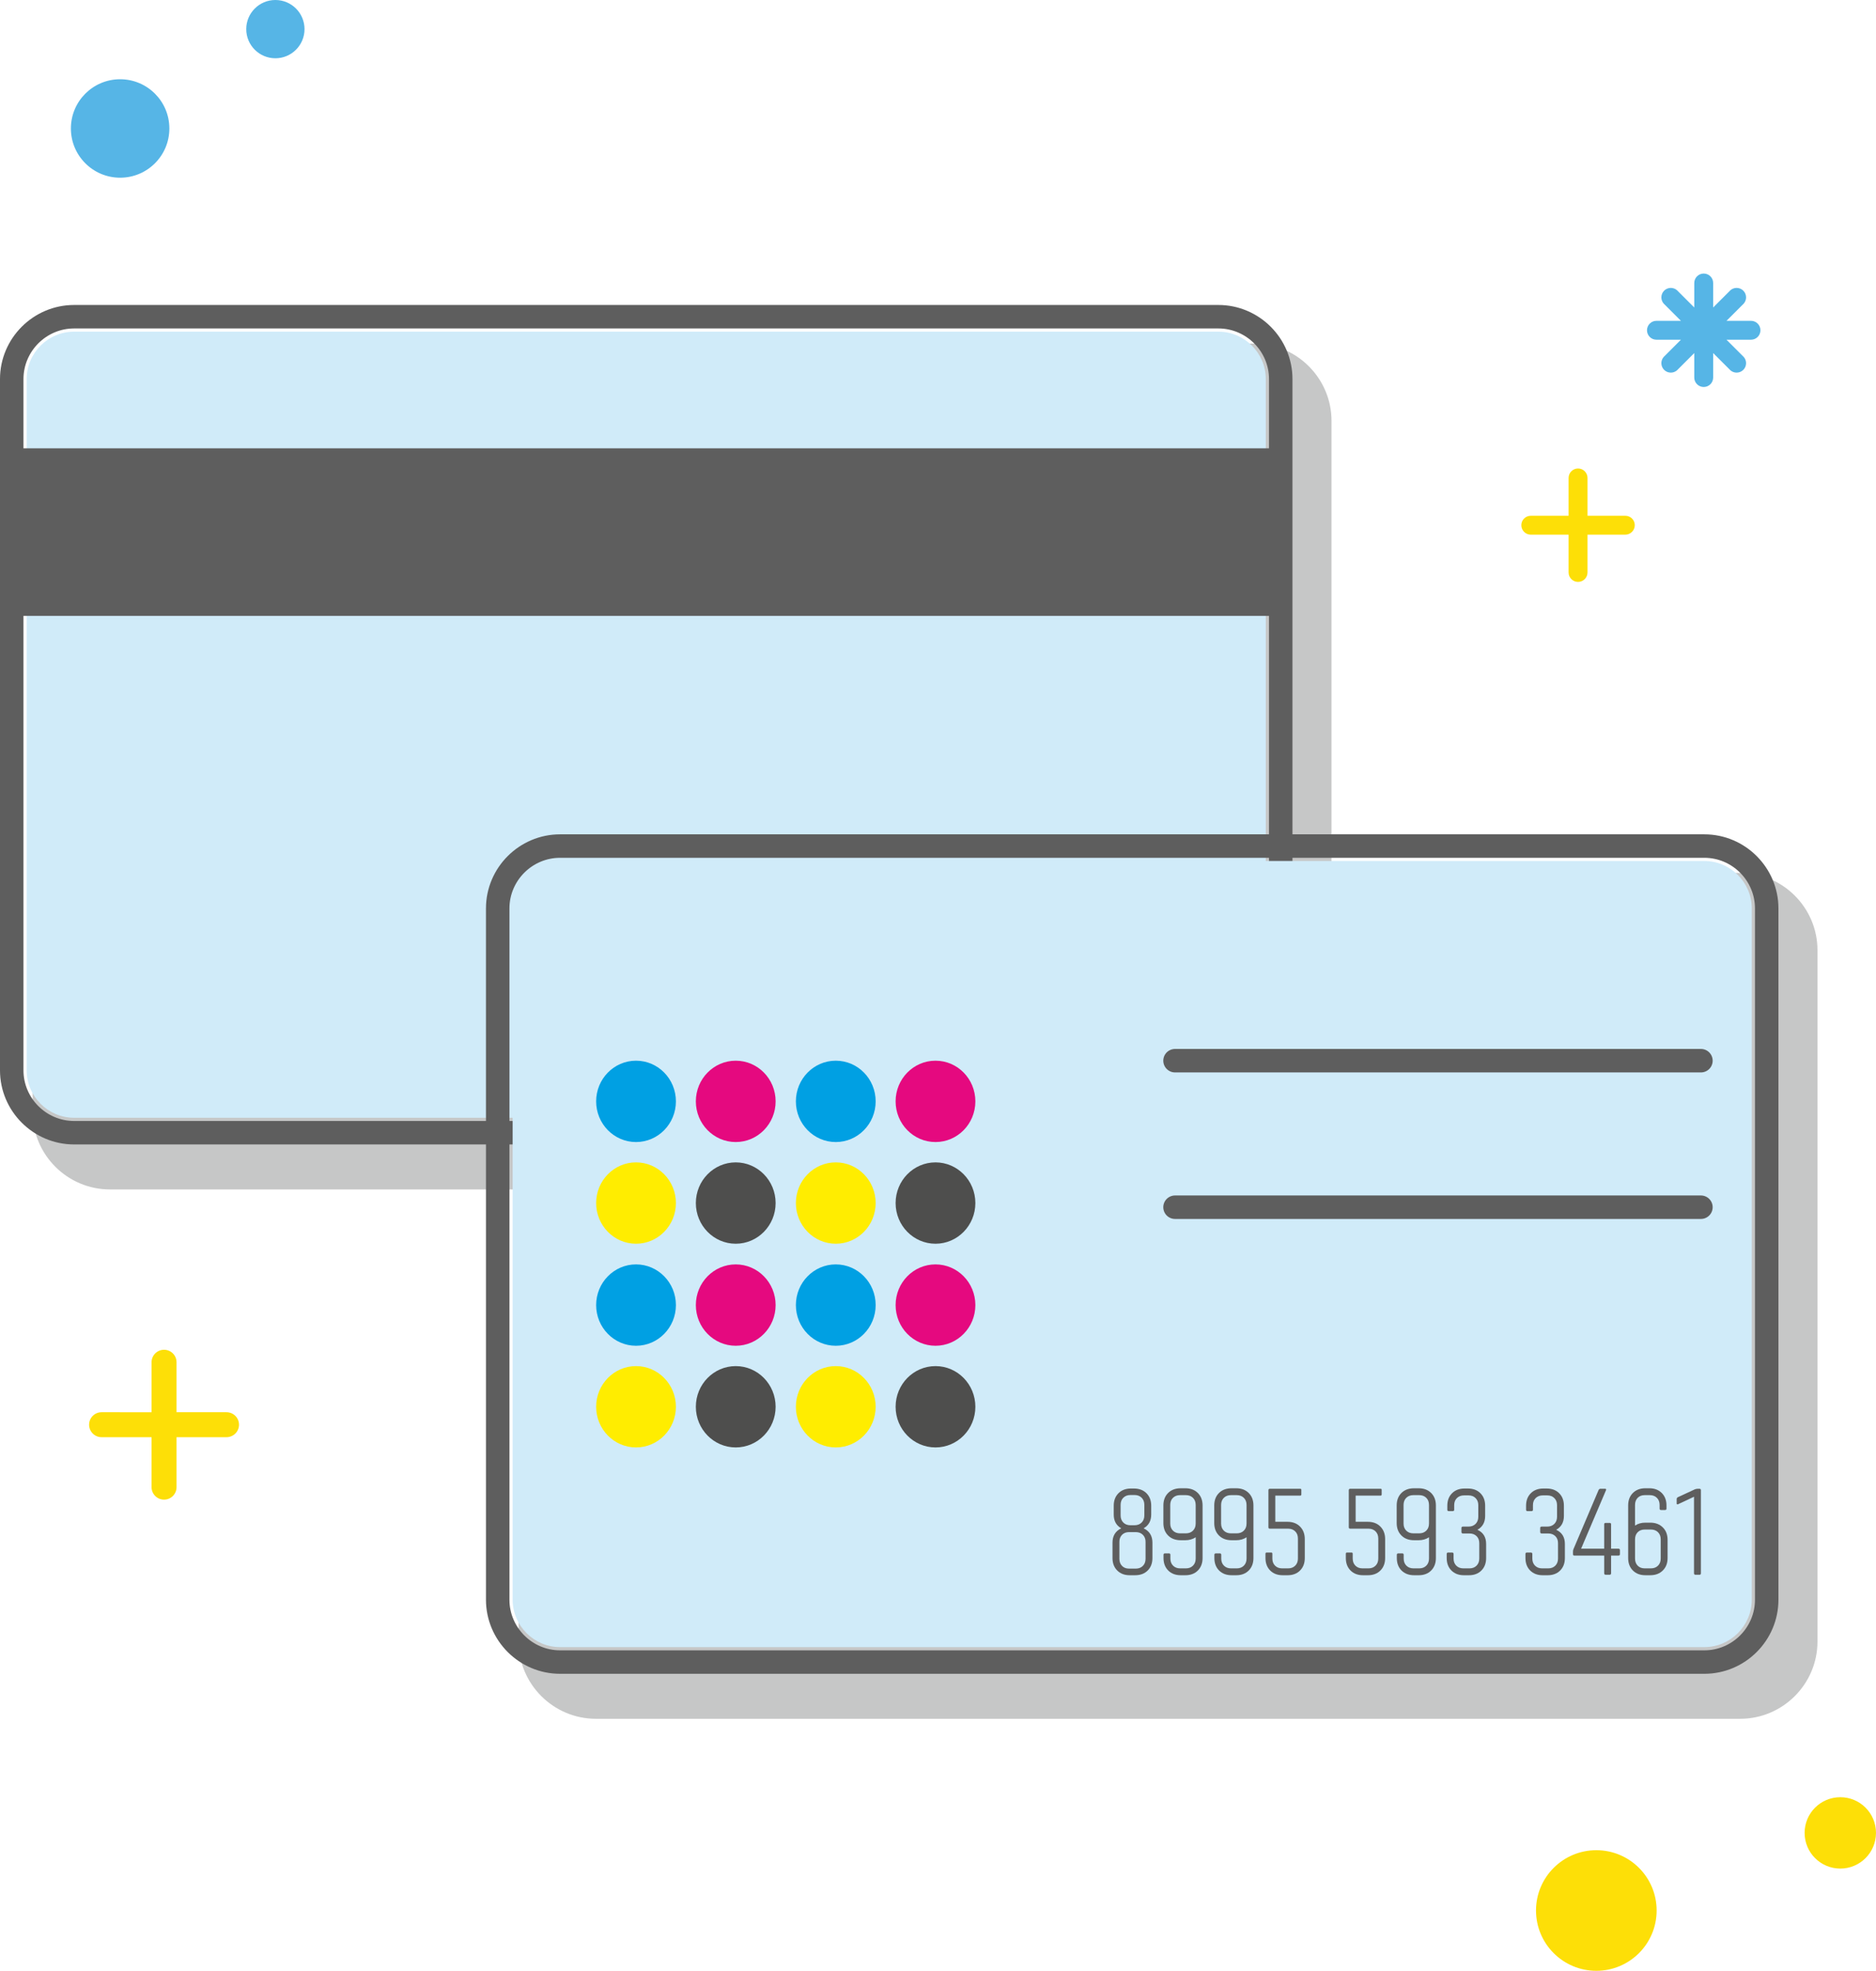
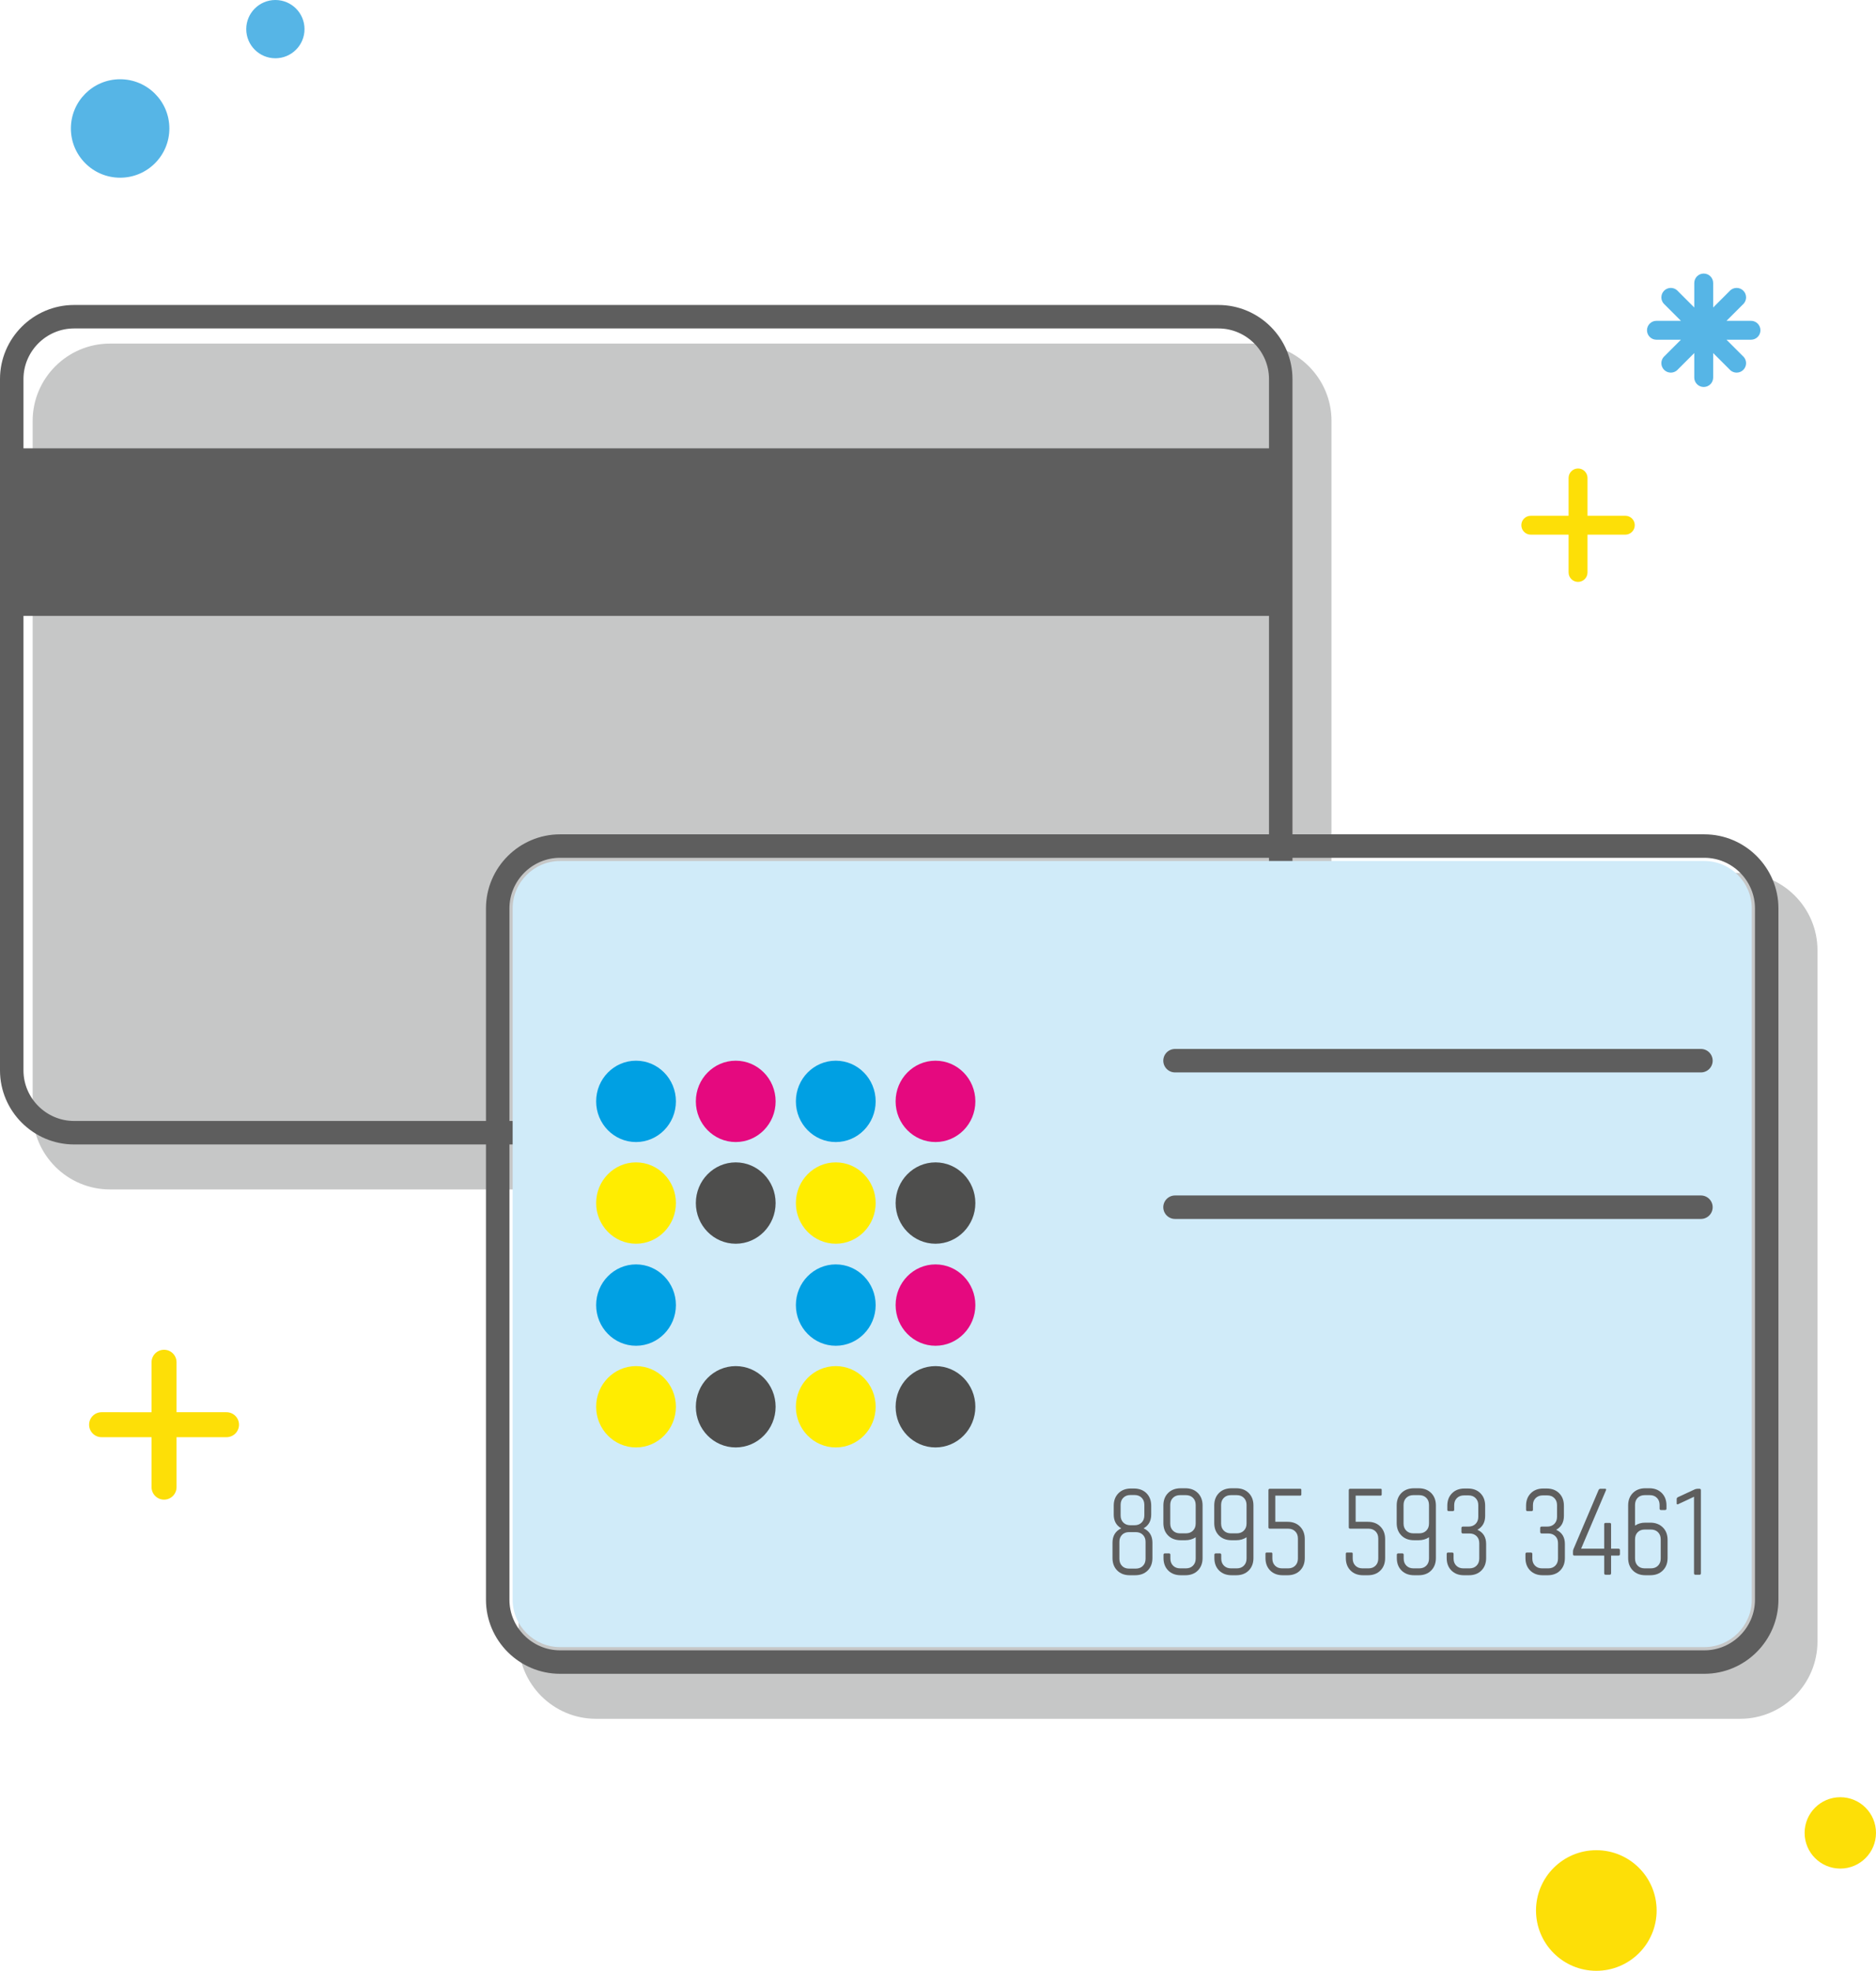
<svg xmlns="http://www.w3.org/2000/svg" xml:space="preserve" width="39.964mm" height="41.99mm" version="1.0" style="shape-rendering:geometricPrecision; text-rendering:geometricPrecision; image-rendering:optimizeQuality; fill-rule:evenodd; clip-rule:evenodd" viewBox="0 0 4111.19 4319.62">
  <defs>
    <style type="text/css">
   
    .str0 {stroke:#5E5E5E;stroke-width:51.44;stroke-miterlimit:22.926}
    .str1 {stroke:#5E5E5E;stroke-width:51.44;stroke-linecap:round;stroke-linejoin:round;stroke-miterlimit:22.926}
    .fil1 {fill:none;fill-rule:nonzero}
    .fil5 {fill:#FFED00}
    .fil11 {fill:#FDDF07}
    .fil6 {fill:#E5097F}
    .fil8 {fill:#5E5E5E}
    .fil7 {fill:#4E4E4D}
    .fil12 {fill:#56B5E6}
    .fil4 {fill:#00A0E3}
    .fil9 {fill:#FDDF07;fill-rule:nonzero}
    .fil2 {fill:#D0EBF9;fill-rule:nonzero}
    .fil0 {fill:#C6C7C7;fill-rule:nonzero}
    .fil3 {fill:#5E5E5E;fill-rule:nonzero}
    .fil10 {fill:#56B5E6;fill-rule:nonzero}
   
  </style>
  </defs>
  <g id="Слой_x0020_1">
    <path class="fil0" d="M1305.89 1913.33l2507.68 0c46.61,0 88.98,19.04 119.65,49.72 30.68,30.67 49.72,73.04 49.72,119.65l0 1515.2c0,46.61 -19.04,88.98 -49.72,119.65 -30.67,30.67 -73.04,49.72 -119.65,49.72l-2507.68 0c-46.61,0 -88.98,-19.05 -119.65,-49.72 -30.68,-30.67 -49.72,-73.04 -49.72,-119.65l0 -1515.2c0,-46.61 19.04,-88.98 49.72,-119.65 30.67,-30.68 73.04,-49.72 119.65,-49.72z" />
    <path class="fil0" d="M240.91 753.08l2507.68 0c46.61,0 88.98,19.05 119.65,49.72 30.67,30.67 49.72,73.04 49.72,119.65l0 1515.2c0,46.61 -19.05,88.98 -49.72,119.65 -30.67,30.68 -73.04,49.72 -119.65,49.72l-2507.68 0c-46.61,0 -88.98,-19.04 -119.65,-49.72 -30.68,-30.67 -49.72,-73.04 -49.72,-119.65l0 -1515.2c0,-46.61 19.04,-88.98 49.72,-119.65 30.67,-30.67 73.04,-49.72 119.65,-49.72z" />
    <path class="fil1 str0" d="M162.36 694.17l2507.68 0c75.17,0 136.65,61.5 136.65,136.65l0 1515.2c0,75.17 -61.48,136.65 -136.65,136.65l-2507.68 0c-75.15,0 -136.65,-61.48 -136.65,-136.65l0 -1515.2c0,-75.15 61.5,-136.65 136.65,-136.65z" />
-     <path class="fil2" d="M2670.04 726.9l-2507.68 0c-28.54,0 -54.53,11.72 -73.37,30.55 -18.84,18.84 -30.55,44.83 -30.55,73.37l0 1515.2c0,28.54 11.72,54.53 30.55,73.37 18.84,18.84 44.83,30.55 73.37,30.55l2507.68 0c28.54,0 54.53,-11.72 73.37,-30.55 18.84,-18.84 30.55,-44.83 30.55,-73.37l0 -1515.2c0,-28.54 -11.72,-54.53 -30.55,-73.37 -18.84,-18.84 -44.83,-30.55 -73.37,-30.55z" />
    <path class="fil1 str0" d="M1227.35 1854.42l2507.69 0c75.16,0 136.64,61.49 136.64,136.65l0 1515.19c0,75.17 -61.48,136.66 -136.64,136.66l-2507.69 0c-75.15,0 -136.65,-61.49 -136.65,-136.66l0 -1515.19c0,-75.16 61.5,-136.65 136.65,-136.65z" />
    <path class="fil2" d="M3735.03 1887.14l-2507.67 0c-28.54,0 -54.53,11.72 -73.38,30.55 -18.84,18.84 -30.54,44.83 -30.54,73.37l0 1515.2c0,28.53 11.71,54.53 30.54,73.37 18.85,18.84 44.84,30.54 73.38,30.54l2507.67 0c28.54,0 54.53,-11.71 73.37,-30.54 18.84,-18.84 30.55,-44.84 30.55,-73.37l0 -1515.2c0,-28.54 -11.72,-54.53 -30.55,-73.37 -18.84,-18.84 -44.83,-30.55 -73.37,-30.55z" />
    <path class="fil3" d="M2453.1 3379.38l0 37.16c0,6.46 1.92,11.67 5.79,15.62 3.86,3.94 9.01,5.92 15.47,5.92l14.55 0c6.46,0 11.67,-1.98 15.62,-5.92 3.95,-3.95 5.93,-9.16 5.93,-15.62l0 -37.16c0,-6.29 -1.98,-11.4 -5.93,-15.35 -3.95,-3.95 -9.16,-5.93 -15.62,-5.93l-14.55 0c-6.46,0 -11.61,1.98 -15.47,5.93 -3.87,3.95 -5.79,9.06 -5.79,15.35zm2.7 -81.04l0 23.15c0,6.47 1.96,11.68 5.92,15.62 3.95,3.95 9.16,5.93 15.62,5.93l8.89 0c6.46,0 11.67,-1.98 15.62,-5.93 3.95,-3.94 5.93,-9.15 5.93,-15.62l0 -23.15c0,-6.47 -1.98,-11.68 -5.93,-15.62 -3.95,-3.95 -9.16,-5.93 -15.62,-5.93l-8.89 0c-6.46,0 -11.67,1.98 -15.62,5.93 -3.95,3.94 -5.92,9.15 -5.92,15.62zm-15.08 21.26l0 -19.38c0,-11.31 3.46,-20.42 10.37,-27.33 6.9,-6.91 16.02,-10.36 27.32,-10.36l6.46 0c11.49,0 20.69,3.45 27.6,10.36 6.91,6.91 10.37,16.03 10.37,27.33l0 19.38c0,13.83 -5.57,23.88 -16.7,30.16 12.92,6.1 19.38,16.6 19.38,31.5l0 33.65c0,11.32 -3.46,20.42 -10.36,27.33 -6.91,6.91 -16.11,10.37 -27.6,10.37l-11.85 0c-11.31,0 -20.41,-3.46 -27.32,-10.37 -6.91,-6.91 -10.37,-16.02 -10.37,-27.33l0 -33.65c0,-14.9 6.38,-25.4 19.11,-31.5 -10.95,-6.29 -16.42,-16.34 -16.42,-30.16z" />
    <path class="fil3" d="M2620.3 3339.26l0 -40.66c0,-6.46 -1.98,-11.67 -5.93,-15.62 -3.95,-3.95 -9.16,-5.93 -15.62,-5.93l-12.65 0c-6.46,0 -11.67,1.98 -15.62,5.93 -3.95,3.95 -5.93,9.16 -5.93,15.62l0 40.66c0,6.46 1.98,11.67 5.93,15.62 3.95,3.95 9.16,5.93 15.62,5.93l12.65 0c6.46,0 11.67,-1.98 15.62,-5.93 3.95,-3.95 5.93,-9.16 5.93,-15.62zm-67.31 65.43l8.88 0c1.98,0 2.96,1.08 2.96,3.23l0 8.08c0,6.46 1.98,11.67 5.93,15.62 3.95,3.95 9.16,5.93 15.62,5.93l12.39 0c6.46,0 11.67,-1.98 15.62,-5.93 3.95,-3.95 5.93,-9.16 5.93,-15.62l0 -46.58c-6.65,4.31 -14.19,6.46 -22.62,6.46l-10.23 0c-11.49,0 -20.69,-3.45 -27.6,-10.36 -6.91,-6.91 -10.37,-16.03 -10.37,-27.33l0 -38.51c0,-11.31 3.46,-20.41 10.37,-27.32 6.91,-6.91 16.11,-10.37 27.6,-10.37l10.23 0c11.32,0 20.42,3.46 27.33,10.37 6.91,6.91 10.37,16.02 10.37,27.32l0 115.24c0,11.32 -3.46,20.42 -10.37,27.33 -6.91,6.91 -16.02,10.37 -27.33,10.37l-9.96 0c-11.49,0 -20.69,-3.46 -27.6,-10.37 -6.91,-6.91 -10.36,-16.02 -10.36,-27.33l0 -7c0,-2.15 1.07,-3.23 3.23,-3.23z" />
    <path class="fil3" d="M2731.77 3339.26l0 -40.66c0,-6.46 -1.98,-11.67 -5.93,-15.62 -3.95,-3.95 -9.16,-5.93 -15.62,-5.93l-12.65 0c-6.46,0 -11.67,1.98 -15.62,5.93 -3.95,3.95 -5.93,9.16 -5.93,15.62l0 40.66c0,6.46 1.98,11.67 5.93,15.62 3.95,3.95 9.16,5.93 15.62,5.93l12.65 0c6.46,0 11.67,-1.98 15.62,-5.93 3.95,-3.95 5.93,-9.16 5.93,-15.62zm-67.31 65.43l8.88 0c1.98,0 2.96,1.08 2.96,3.23l0 8.08c0,6.46 1.98,11.67 5.93,15.62 3.95,3.95 9.16,5.93 15.62,5.93l12.39 0c6.46,0 11.67,-1.98 15.62,-5.93 3.95,-3.95 5.93,-9.16 5.93,-15.62l0 -46.58c-6.65,4.31 -14.19,6.46 -22.62,6.46l-10.23 0c-11.49,0 -20.69,-3.45 -27.6,-10.36 -6.91,-6.91 -10.37,-16.03 -10.37,-27.33l0 -38.51c0,-11.31 3.46,-20.41 10.37,-27.32 6.91,-6.91 16.11,-10.37 27.6,-10.37l10.23 0c11.32,0 20.42,3.46 27.33,10.37 6.91,6.91 10.37,16.02 10.37,27.32l0 115.24c0,11.32 -3.46,20.42 -10.37,27.33 -6.91,6.91 -16.02,10.37 -27.33,10.37l-9.96 0c-11.49,0 -20.69,-3.46 -27.6,-10.37 -6.91,-6.91 -10.36,-16.02 -10.36,-27.33l0 -7c0,-2.15 1.07,-3.23 3.23,-3.23z" />
    <path class="fil3" d="M2851.85 3265.48l0 9.97c0,1.79 -0.89,2.7 -2.68,2.7l-54.39 0 0 57.34 26.65 0c11.49,0 20.69,3.51 27.6,10.5 6.9,7.01 10.36,16.16 10.36,27.47l0 41.46c0,11.32 -3.46,20.42 -10.36,27.33 -6.91,6.91 -16.03,10.37 -27.33,10.37l-10.77 0c-11.31,0 -20.42,-3.46 -27.32,-10.37 -6.91,-6.91 -10.37,-16.02 -10.37,-27.33l0 -9.42c0,-1.79 0.89,-2.68 2.7,-2.68l9.96 0c1.62,0 2.43,0.89 2.43,2.68l0 10.5c0,6.46 1.98,11.67 5.92,15.62 3.95,3.95 9.16,5.93 15.62,5.93l12.93 0c6.46,0 11.67,-1.98 15.62,-5.93 3.95,-3.95 5.93,-9.16 5.93,-15.62l0 -43.89c0,-6.46 -1.98,-11.67 -5.93,-15.62 -3.95,-3.95 -9.16,-5.93 -15.62,-5.93l-39.85 0c-2.15,0 -3.23,-0.99 -3.23,-2.96l0 -81.31c0,-2.15 1.08,-3.23 3.23,-3.23l66.24 0c1.79,0 2.68,0.8 2.68,2.42z" />
    <path class="fil3" d="M3027.94 3265.48l0 9.97c0,1.79 -0.89,2.7 -2.68,2.7l-54.39 0 0 57.34 26.65 0c11.49,0 20.69,3.51 27.6,10.5 6.9,7.01 10.36,16.16 10.36,27.47l0 41.46c0,11.32 -3.46,20.42 -10.36,27.33 -6.91,6.91 -16.03,10.37 -27.33,10.37l-10.77 0c-11.31,0 -20.42,-3.46 -27.32,-10.37 -6.91,-6.91 -10.37,-16.02 -10.37,-27.33l0 -9.42c0,-1.79 0.89,-2.68 2.7,-2.68l9.96 0c1.62,0 2.43,0.89 2.43,2.68l0 10.5c0,6.46 1.98,11.67 5.92,15.62 3.95,3.95 9.16,5.93 15.62,5.93l12.93 0c6.46,0 11.67,-1.98 15.62,-5.93 3.95,-3.95 5.93,-9.16 5.93,-15.62l0 -43.89c0,-6.46 -1.98,-11.67 -5.93,-15.62 -3.95,-3.95 -9.16,-5.93 -15.62,-5.93l-39.85 0c-2.15,0 -3.23,-0.99 -3.23,-2.96l0 -81.31c0,-2.15 1.08,-3.23 3.23,-3.23l66.24 0c1.79,0 2.68,0.8 2.68,2.42z" />
    <path class="fil3" d="M3131.6 3339.26l0 -40.66c0,-6.46 -1.98,-11.67 -5.93,-15.62 -3.95,-3.95 -9.16,-5.93 -15.62,-5.93l-12.65 0c-6.46,0 -11.67,1.98 -15.62,5.93 -3.95,3.95 -5.93,9.16 -5.93,15.62l0 40.66c0,6.46 1.98,11.67 5.93,15.62 3.95,3.95 9.16,5.93 15.62,5.93l12.65 0c6.46,0 11.67,-1.98 15.62,-5.93 3.95,-3.95 5.93,-9.16 5.93,-15.62zm-67.31 65.43l8.88 0c1.98,0 2.96,1.08 2.96,3.23l0 8.08c0,6.46 1.98,11.67 5.93,15.62 3.95,3.95 9.16,5.93 15.62,5.93l12.39 0c6.46,0 11.67,-1.98 15.62,-5.93 3.95,-3.95 5.93,-9.16 5.93,-15.62l0 -46.58c-6.65,4.31 -14.19,6.46 -22.62,6.46l-10.23 0c-11.49,0 -20.69,-3.45 -27.6,-10.36 -6.91,-6.91 -10.37,-16.03 -10.37,-27.33l0 -38.51c0,-11.31 3.46,-20.41 10.37,-27.32 6.91,-6.91 16.11,-10.37 27.6,-10.37l10.23 0c11.32,0 20.42,3.46 27.33,10.37 6.91,6.91 10.37,16.02 10.37,27.32l0 115.24c0,11.32 -3.46,20.42 -10.37,27.33 -6.91,6.91 -16.02,10.37 -27.33,10.37l-9.96 0c-11.49,0 -20.69,-3.46 -27.6,-10.37 -6.91,-6.91 -10.36,-16.02 -10.36,-27.33l0 -7c0,-2.15 1.07,-3.23 3.23,-3.23z" />
    <path class="fil3" d="M3256.81 3384.23l0 30.69c0,11.32 -3.46,20.42 -10.37,27.33 -6.91,6.91 -16.02,10.37 -27.32,10.37l-11.05 0c-11.31,0 -20.41,-3.46 -27.32,-10.37 -6.91,-6.91 -10.37,-16.02 -10.37,-27.33l0 -8.88c0,-2.16 1.08,-3.23 3.23,-3.23l8.62 0c2.15,0 3.23,1.07 3.23,3.23l0 9.96c0,6.46 1.98,11.67 5.93,15.62 3.95,3.95 9.16,5.93 15.62,5.93l13.19 0c6.46,0 11.67,-1.98 15.62,-5.93 3.95,-3.95 5.93,-9.16 5.93,-15.62l0 -33.65c0,-6.47 -1.98,-11.62 -5.93,-15.48 -3.95,-3.87 -9.16,-5.79 -15.62,-5.79l-14.27 0c-2.15,0 -3.23,-1.08 -3.23,-3.23l0 -8.89c0,-1.98 1.08,-2.96 3.23,-2.96l12.12 0c6.46,0 11.67,-1.98 15.62,-5.93 3.95,-3.94 5.93,-9.16 5.93,-15.62l0 -25.57c0,-6.29 -1.98,-11.4 -5.93,-15.35 -3.95,-3.95 -9.06,-5.93 -15.35,-5.93l-9.96 0c-6.47,0 -11.68,1.98 -15.62,5.93 -3.95,3.95 -5.93,9.06 -5.93,15.35l0 10.23c0,1.98 -1.08,2.96 -3.23,2.96l-8.62 0c-2.15,0 -3.23,-0.99 -3.23,-2.96l0 -8.88c0,-11.31 3.46,-20.42 10.37,-27.33 6.91,-6.91 16.02,-10.36 27.32,-10.36l7.54 0c11.31,0 20.42,3.45 27.33,10.36 6.9,6.91 10.36,16.03 10.36,27.33l0 22.34c0,14 -5.65,24.14 -16.96,30.43 12.75,5.74 19.12,16.15 19.12,31.23z" />
    <path class="fil3" d="M3429.4 3384.23l0 30.69c0,11.32 -3.46,20.42 -10.37,27.33 -6.91,6.91 -16.02,10.37 -27.32,10.37l-11.05 0c-11.31,0 -20.41,-3.46 -27.32,-10.37 -6.91,-6.91 -10.37,-16.02 -10.37,-27.33l0 -8.88c0,-2.16 1.08,-3.23 3.23,-3.23l8.62 0c2.15,0 3.23,1.07 3.23,3.23l0 9.96c0,6.46 1.98,11.67 5.93,15.62 3.95,3.95 9.16,5.93 15.62,5.93l13.19 0c6.46,0 11.67,-1.98 15.62,-5.93 3.95,-3.95 5.93,-9.16 5.93,-15.62l0 -33.65c0,-6.47 -1.98,-11.62 -5.93,-15.48 -3.95,-3.87 -9.16,-5.79 -15.62,-5.79l-14.27 0c-2.15,0 -3.23,-1.08 -3.23,-3.23l0 -8.89c0,-1.98 1.08,-2.96 3.23,-2.96l12.12 0c6.46,0 11.67,-1.98 15.62,-5.93 3.95,-3.94 5.93,-9.16 5.93,-15.62l0 -25.57c0,-6.29 -1.98,-11.4 -5.93,-15.35 -3.95,-3.95 -9.06,-5.93 -15.35,-5.93l-9.96 0c-6.47,0 -11.68,1.98 -15.62,5.93 -3.95,3.95 -5.93,9.06 -5.93,15.35l0 10.23c0,1.98 -1.08,2.96 -3.23,2.96l-8.62 0c-2.15,0 -3.23,-0.99 -3.23,-2.96l0 -8.88c0,-11.31 3.46,-20.42 10.37,-27.33 6.91,-6.91 16.02,-10.36 27.32,-10.36l7.54 0c11.31,0 20.42,3.45 27.33,10.36 6.9,6.91 10.36,16.03 10.36,27.33l0 22.34c0,14 -5.65,24.14 -16.96,30.43 12.75,5.74 19.12,16.15 19.12,31.23z" />
    <path class="fil3" d="M3530.63 3394.45l16.16 0c2.15,0 3.23,1.08 3.23,3.23l0 8.62c0,2.15 -1.08,3.23 -3.23,3.23l-16.16 0 0 38.77c0,2.15 -1.07,3.23 -3.23,3.23l-8.61 0c-2.16,0 -3.23,-1.08 -3.23,-3.23l0 -38.77 -65.43 0c-1.98,0 -2.96,-1.08 -2.96,-3.23l0 -5.11c0,-2.52 0.36,-4.5 1.07,-5.93l54.93 -129.24c0.89,-1.98 2.32,-2.96 4.3,-2.96l10.24 0c1.79,0 2.43,0.99 1.88,2.96l-54.66 128.43 50.62 0 0 -53.58c0,-1.98 1.07,-2.96 3.23,-2.96l8.61 0c2.16,0 3.23,0.99 3.23,2.96l0 53.58z" />
    <path class="fil3" d="M3583.14 3373.99l0 42c0,6.46 1.92,11.67 5.78,15.62 3.87,3.95 9.02,5.93 15.48,5.93l13.47 0c6.46,0 11.67,-1.98 15.62,-5.93 3.95,-3.95 5.93,-9.16 5.93,-15.62l0 -42c0,-6.46 -1.98,-11.67 -5.93,-15.62 -3.95,-3.95 -9.16,-5.93 -15.62,-5.93l-13.47 0c-6.46,0 -11.61,1.98 -15.48,5.93 -3.86,3.95 -5.78,9.16 -5.78,15.62zm65.69 -64.35l-8.62 0c-2.15,0 -3.23,-0.99 -3.23,-2.96l0 -8.08c0,-6.46 -1.98,-11.67 -5.93,-15.62 -3.94,-3.95 -9.15,-5.93 -15.62,-5.93l-11.04 0c-6.46,0 -11.61,1.98 -15.48,5.93 -3.86,3.95 -5.78,9.16 -5.78,15.62l0 45.23c6.28,-4.31 13.82,-6.46 22.61,-6.46l10.77 0c11.31,0 20.46,3.46 27.47,10.36 7,6.91 10.5,16.03 10.5,27.33l0 39.84c0,11.32 -3.51,20.42 -10.5,27.33 -7.01,6.91 -16.16,10.37 -27.47,10.37l-10.77 0c-11.31,0 -20.42,-3.46 -27.32,-10.37 -6.91,-6.91 -10.37,-16.02 -10.37,-27.33l0 -115.24c0,-11.31 3.46,-20.41 10.37,-27.32 6.9,-6.91 16.02,-10.37 27.32,-10.37l8.62 0c11.31,0 20.42,3.46 27.32,10.37 6.91,6.91 10.37,16.02 10.37,27.32l0 7.01c0,1.98 -1.08,2.96 -3.23,2.96z" />
    <path class="fil3" d="M3712.38 3448.31l0 -167.74 -35.01 16.43c-0.36,0.17 -0.8,0.27 -1.35,0.27 -1.07,0 -1.62,-0.72 -1.62,-2.16l0 -9.42c0,-1.98 0.99,-3.41 2.96,-4.3l37.16 -17.23c2.16,-0.72 4.13,-1.08 5.93,-1.08l4.04 0c1.96,0 2.95,1.08 2.95,3.23l0 182.01c0,2.15 -0.99,3.23 -2.95,3.23l-8.89 0c-2.16,0 -3.23,-1.08 -3.23,-3.23z" />
    <line class="fil1 str1" x1="2575.02" y1="2324.82" x2="3727.53" y2="2324.82" />
    <line class="fil1 str1" x1="2575.02" y1="2645.96" x2="3727.53" y2="2645.96" />
    <path class="fil4" d="M1393.82 2324.83c48.24,0 87.41,39.89 87.41,89.14 0,49.27 -39.17,89.17 -87.41,89.17 -48.22,0 -87.39,-39.9 -87.39,-89.17 0,-49.25 39.17,-89.14 87.39,-89.14z" />
    <path class="fil4" d="M1393.82 2771.32c48.24,0 87.41,39.91 87.41,89.16 0,49.25 -39.17,89.16 -87.41,89.16 -48.22,0 -87.39,-39.91 -87.39,-89.16 0,-49.25 39.17,-89.16 87.39,-89.16z" />
    <path class="fil4" d="M1831.56 2324.83c48.29,0 87.41,39.89 87.41,89.14 0,49.27 -39.12,89.17 -87.41,89.17 -48.24,0 -87.41,-39.9 -87.41,-89.17 0,-49.25 39.17,-89.14 87.41,-89.14z" />
    <path class="fil4" d="M1831.56 2771.32c48.29,0 87.41,39.91 87.41,89.16 0,49.25 -39.12,89.16 -87.41,89.16 -48.24,0 -87.41,-39.91 -87.41,-89.16 0,-49.25 39.17,-89.16 87.41,-89.16z" />
    <path class="fil5" d="M1393.82 2547.72c48.24,0 87.41,39.91 87.41,89.16 0,49.18 -39.17,89.15 -87.41,89.15 -48.22,0 -87.39,-39.97 -87.39,-89.15 0,-49.25 39.17,-89.16 87.39,-89.16z" />
    <path class="fil5" d="M1393.82 2994.24c48.24,0 87.41,39.89 87.41,89.14 0,49.2 -39.17,89.12 -87.41,89.12 -48.22,0 -87.39,-39.91 -87.39,-89.12 0,-49.25 39.17,-89.14 87.39,-89.14z" />
    <path class="fil5" d="M1831.56 2547.72c48.29,0 87.41,39.91 87.41,89.16 0,49.18 -39.12,89.15 -87.41,89.15 -48.24,0 -87.41,-39.97 -87.41,-89.15 0,-49.25 39.17,-89.16 87.41,-89.16z" />
    <path class="fil5" d="M1831.56 2994.24c48.29,0 87.41,39.89 87.41,89.14 0,49.2 -39.12,89.12 -87.41,89.12 -48.24,0 -87.41,-39.91 -87.41,-89.12 0,-49.25 39.17,-89.14 87.41,-89.14z" />
    <path class="fil6" d="M1612.33 2324.83c48.24,0 87.41,39.89 87.41,89.14 0,49.27 -39.17,89.17 -87.41,89.17 -48.23,0 -87.41,-39.9 -87.41,-89.17 0,-49.25 39.18,-89.14 87.41,-89.14z" />
-     <path class="fil6" d="M1612.33 2771.32c48.24,0 87.41,39.91 87.41,89.16 0,49.25 -39.17,89.16 -87.41,89.16 -48.23,0 -87.41,-39.91 -87.41,-89.16 0,-49.25 39.18,-89.16 87.41,-89.16z" />
+     <path class="fil6" d="M1612.33 2771.32z" />
    <path class="fil6" d="M2050.11 2324.83c48.23,0 87.36,39.89 87.36,89.14 0,49.27 -39.13,89.17 -87.36,89.17 -48.28,0 -87.41,-39.9 -87.41,-89.17 0,-49.25 39.13,-89.14 87.41,-89.14z" />
    <path class="fil6" d="M2050.11 2771.32c48.23,0 87.36,39.91 87.36,89.16 0,49.25 -39.13,89.16 -87.36,89.16 -48.28,0 -87.41,-39.91 -87.41,-89.16 0,-49.25 39.13,-89.16 87.41,-89.16z" />
    <path class="fil7" d="M1612.33 2547.72c48.24,0 87.41,39.91 87.41,89.16 0,49.18 -39.17,89.15 -87.41,89.15 -48.23,0 -87.41,-39.97 -87.41,-89.15 0,-49.25 39.18,-89.16 87.41,-89.16z" />
    <path class="fil7" d="M1612.33 2994.24c48.24,0 87.41,39.89 87.41,89.14 0,49.2 -39.17,89.12 -87.41,89.12 -48.23,0 -87.41,-39.91 -87.41,-89.12 0,-49.25 39.18,-89.14 87.41,-89.14z" />
    <path class="fil7" d="M2050.11 2547.72c48.23,0 87.36,39.91 87.36,89.16 0,49.18 -39.13,89.15 -87.36,89.15 -48.28,0 -87.41,-39.97 -87.41,-89.15 0,-49.25 39.13,-89.16 87.41,-89.16z" />
    <path class="fil7" d="M2050.11 2994.24c48.23,0 87.36,39.89 87.36,89.14 0,49.2 -39.13,89.12 -87.36,89.12 -48.28,0 -87.41,-39.91 -87.41,-89.12 0,-49.25 39.13,-89.14 87.41,-89.14z" />
    <polygon class="fil8" points="25.72,982.65 2806.69,982.65 2806.69,1349.89 25.72,1349.89 " />
    <path class="fil9" d="M496.38 3095.29l-109.51 0 0 -109.51c0.02,-15.11 -12.24,-27.36 -27.36,-27.36 -15.12,0 -27.38,12.25 -27.38,27.37l0 109.51 -109.52 -0.01c-15.09,0 -27.35,12.27 -27.35,27.37 0,15.12 12.26,27.38 27.36,27.38l109.5 0 0 109.51c0.01,15.11 12.27,27.38 27.39,27.38 15.12,0 27.38,-12.27 27.38,-27.38l-0.02 -109.51 109.51 0c15.12,0 27.39,-12.26 27.39,-27.38 0,-15.1 -12.27,-27.37 -27.37,-27.37l-0.02 0z" />
    <path class="fil10" d="M3837.23 703.18l-53.66 0 37.92 -37.92c3.23,-3.77 5,-8.55 5,-13.49 0,-11.44 -9.28,-20.72 -20.72,-20.72 -4.94,0 -9.73,1.77 -13.48,4.98l-37.92 37.91 -0.02 -53.64c0.02,-11.45 -9.25,-20.73 -20.7,-20.73 -11.44,0 -20.72,9.28 -20.72,20.72l0 53.66 -37.92 -37.91c-3.74,-3.22 -8.53,-4.99 -13.47,-4.99 -11.45,0 -20.72,9.28 -20.72,20.72 0,4.94 1.76,9.72 4.98,13.47l37.91 37.92 -53.67 0.02c-11.42,-0.02 -20.71,9.27 -20.71,20.7 0,11.45 9.29,20.72 20.72,20.72l53.65 0.01 -37.91 37.92c-3.21,3.73 -4.97,8.53 -4.97,13.47 0,11.44 9.27,20.72 20.72,20.72 4.94,0 9.72,-1.77 13.47,-4.98l37.92 -37.92 -0.01 53.67c0.01,11.42 9.29,20.71 20.73,20.71 11.45,0 20.72,-9.29 20.72,-20.72l0 -53.66 37.92 37.92c3.74,3.21 8.54,4.98 13.48,4.98 11.44,0 20.72,-9.28 20.72,-20.72 0,-4.94 -1.77,-9.73 -4.98,-13.48l-37.94 -37.91 53.66 0c11.45,-0.01 20.73,-9.28 20.73,-20.73 0,-11.43 -9.28,-20.72 -20.71,-20.72l-0.02 0.02z" />
    <path class="fil11" d="M3498.29 4319.62c-73,0 -132.17,-59.16 -132.17,-132.17 0,-73 59.17,-132.17 132.17,-132.17 73.01,0 132.17,59.17 132.17,132.17 0,73.01 -59.16,132.17 -132.17,132.17z" />
    <path class="fil11" d="M4032.97 4095.56c-43.21,0 -78.22,-35.02 -78.22,-78.22 0,-43.2 35.02,-78.22 78.22,-78.22 43.2,0 78.21,35.03 78.21,78.22 0,43.21 -35.02,78.22 -78.21,78.22z" />
    <path class="fil12" d="M603.49 0c35.26,0 63.85,28.59 63.85,63.85 0,35.27 -28.59,63.86 -63.85,63.86 -35.26,0 -63.85,-28.59 -63.85,-63.86 0,-35.26 28.59,-63.85 63.85,-63.85z" />
    <path class="fil12" d="M263.26 173.7c59.59,0 107.89,48.31 107.89,107.9 0,59.59 -48.3,107.89 -107.89,107.89 -59.6,0 -107.9,-48.3 -107.9,-107.89 0,-59.59 48.3,-107.9 107.9,-107.9z" />
    <path class="fil9" d="M3561.83 1130.43l-82.86 0 0 -82.86c0,-11.46 -9.28,-20.74 -20.72,-20.74 -11.44,0 -20.72,9.28 -20.72,20.72l0 82.86 -82.86 0.02c-11.45,-0.02 -20.72,9.26 -20.72,20.7 0,11.44 9.27,20.73 20.72,20.73l82.86 0.01 0 82.86c0,11.43 9.28,20.7 20.72,20.7 11.44,0 20.72,-9.27 20.72,-20.72l0 -82.86 82.86 0.02c11.45,-0.01 20.73,-9.3 20.73,-20.74 0,-11.44 -9.28,-20.72 -20.73,-20.72l0 0.02z" />
  </g>
</svg>